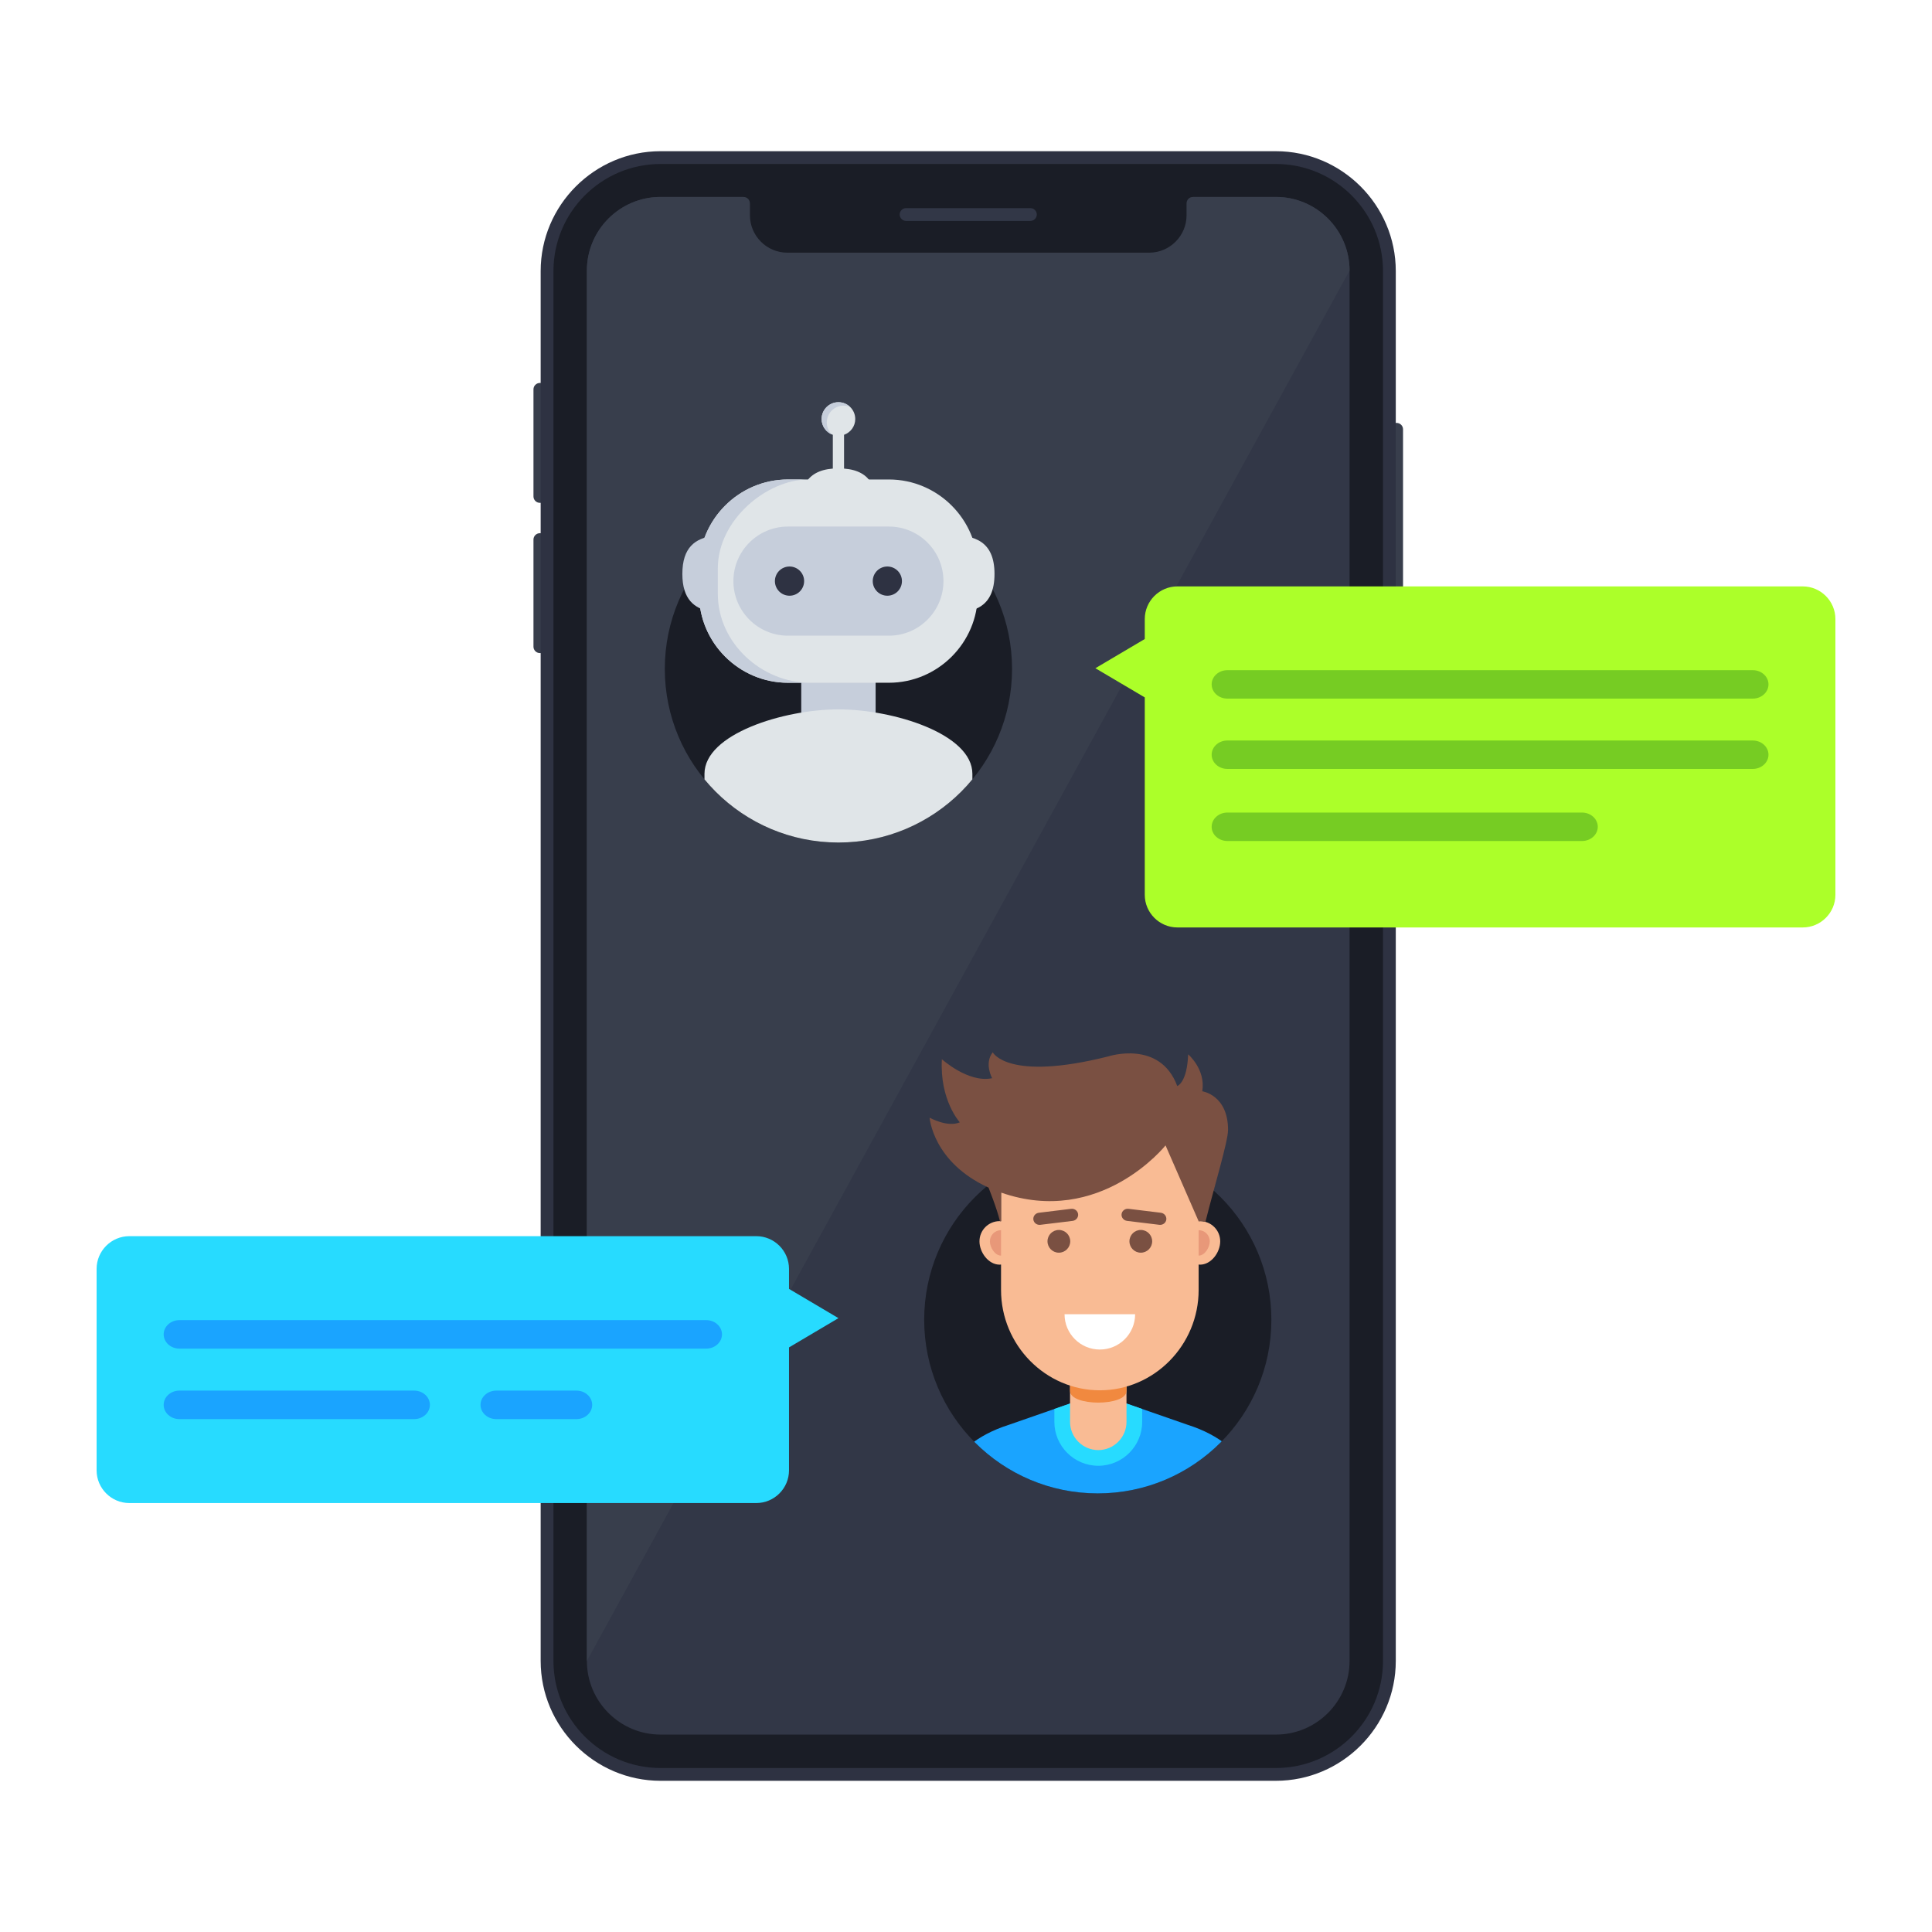
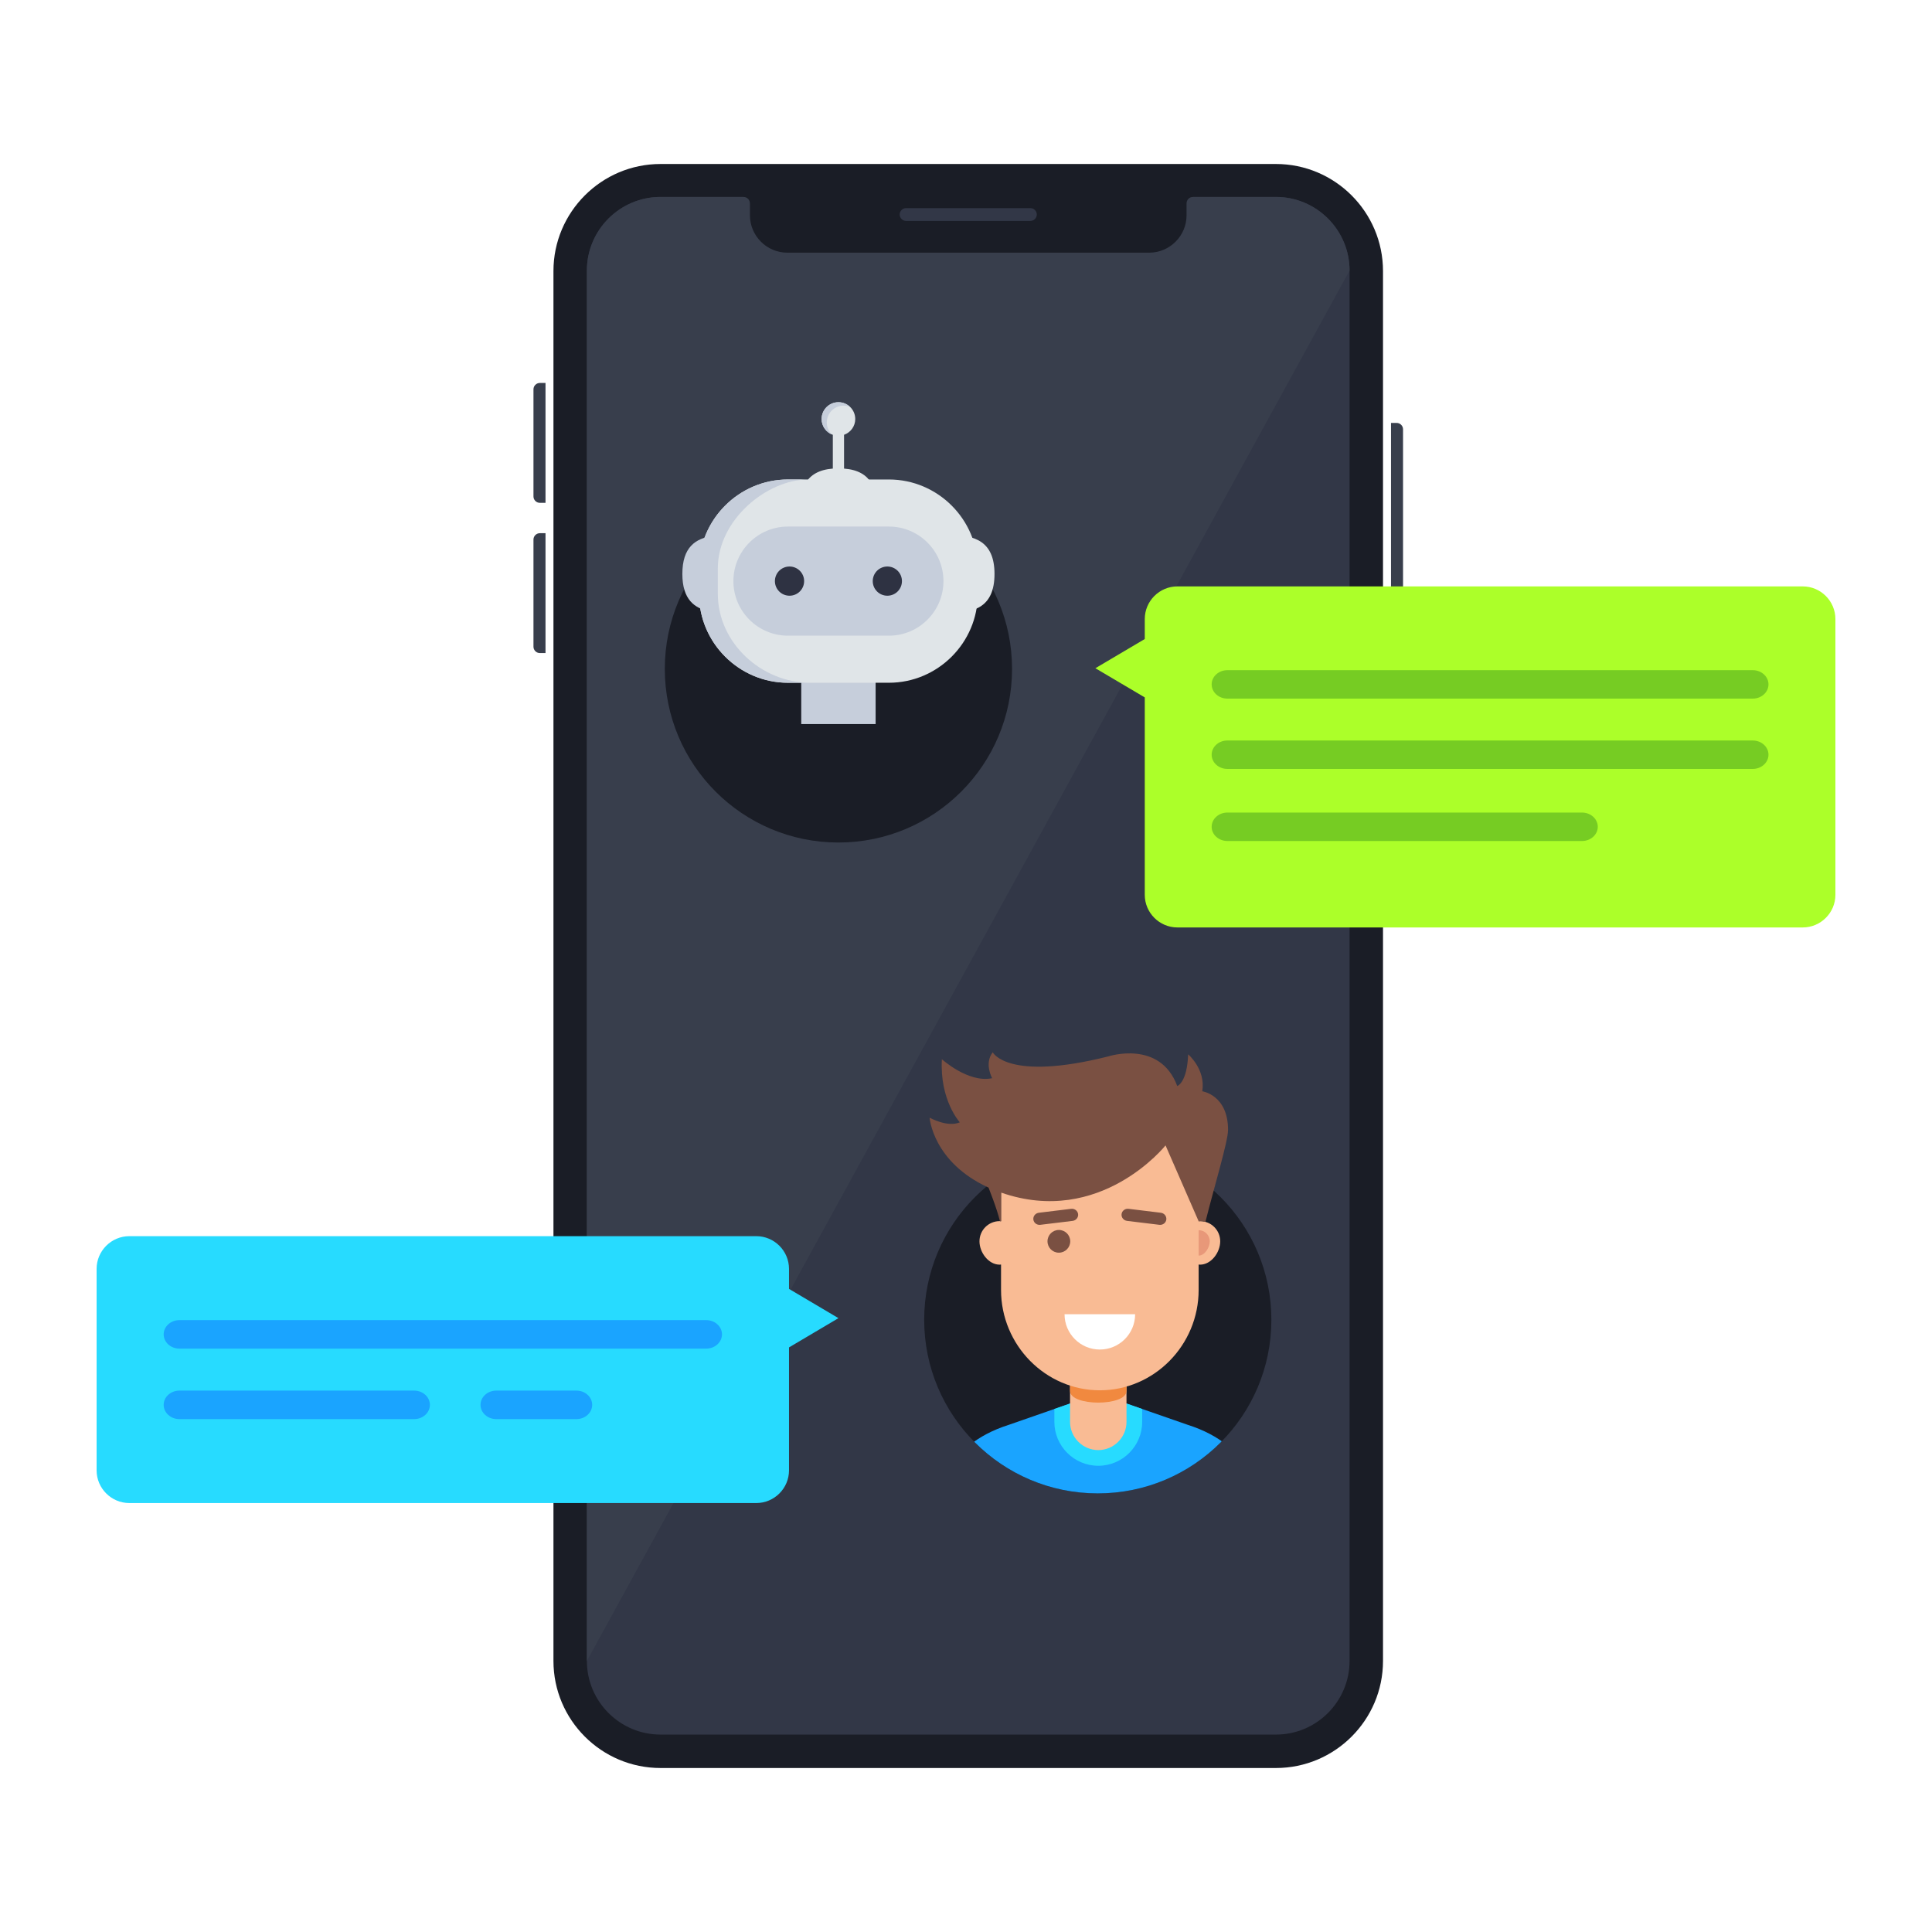
<svg xmlns="http://www.w3.org/2000/svg" xmlns:xlink="http://www.w3.org/1999/xlink" id="Layer_1" x="0px" y="0px" viewBox="0 0 5000 5000" style="enable-background:new 0 0 5000 5000;" xml:space="preserve">
  <rect style="fill:#FFFFFF;" width="5000" height="5000" />
  <g>
    <path style="fill:#383E4C;" d="M3631.055,1570.186c0,9.082-7.432,16.543-16.553,16.543h-14.59v-492.217h14.59  c9.121,0,16.553,7.441,16.553,16.523V1570.186z" />
    <g>
      <path style="fill:#383E4C;" d="M1380.62,1396.445c0-9.101,7.437-16.543,16.538-16.543h14.614v310.254h-14.614   c-9.101,0-16.538-7.461-16.538-16.552V1396.445z" />
      <path style="fill:#383E4C;" d="M1380.62,1007.637c0-9.121,7.437-16.553,16.538-16.553h14.614v310.254h-14.614   c-9.101,0-16.538-7.461-16.538-16.553V1007.637z" />
    </g>
-     <path style="fill:#2E3242;" d="M3612.266,4298.516c0,170.605-139.58,310.156-310.166,310.156H1709.424  c-170.606,0-310.181-139.551-310.181-310.156V701.523c0-170.595,139.575-310.195,310.181-310.195H3302.1  c170.586,0,310.166,139.6,310.166,310.195V4298.516z" />
    <path style="fill:#1A1D26;" d="M1709.424,4575.586c-152.783,0-277.095-124.277-277.095-277.07V701.523  c0-152.793,124.312-277.109,277.095-277.109H3302.1c152.773,0,277.099,124.316,277.099,277.109v3596.993  c0,152.793-124.326,277.07-277.099,277.07H1709.424z" />
    <path style="fill:#323747;" d="M1709.424,4489.063c-105.078,0-190.562-85.469-190.562-190.547V700.254  c0-105.078,85.484-190.576,190.562-190.576H3302.1c105.048,0,190.546,85.498,190.546,190.576v3598.262  c0,105.078-85.498,190.547-190.546,190.547H1709.424z" />
    <path style="fill:#383E4C;" d="M1518.862,4298.516V700.254c0-105.078,85.484-190.576,190.562-190.576H3302.1  c105.048,0,190.546,85.498,190.546,190.576L1518.862,4298.516z" />
    <path style="fill:#1A1D26;" d="M1924.248,499.395v10.263c9.077,0,16.475,7.451,16.475,16.485h0.122v31.084  c0,53.183,43.486,96.679,96.684,96.679h936.563c53.183,0,96.699-43.496,96.699-96.679v-31.084h0.049  c0-9.034,7.422-16.485,16.445-16.485v-10.263H1924.248z" />
    <path style="fill:#323747;" d="M2683.203,555.176c0,9.082-7.451,16.533-16.543,16.533h-321.777  c-9.102,0-16.553-7.451-16.553-16.533l0,0c0-9.112,7.451-16.553,16.553-16.553h321.777  C2675.752,538.623,2683.203,546.064,2683.203,555.176L2683.203,555.176z" />
    <g>
      <g>
        <g>
          <path style="fill:#27DBFF;" d="M334.692,3199.18h1622.583c46.597,0,84.673,38.066,84.673,84.668v51.797l127.949,75.703     l-127.949,75.722v318.164c0,46.543-38.076,84.649-84.673,84.649H334.692c-46.567,0-84.692-38.106-84.692-84.649v-521.386     C250,3237.246,288.125,3199.18,334.692,3199.18z" />
        </g>
      </g>
      <g>
        <path style="fill:#1AA4FF;" d="M464.38,3490.234c-22.485,0-40.796-16.562-40.796-36.933c0-20.332,18.311-36.856,40.796-36.856    h1363.281c22.49,0,40.82,16.524,40.82,36.856c0,20.371-18.33,36.933-40.82,36.933H464.38z" />
      </g>
      <g>
        <path style="fill:#1AA4FF;" d="M1284.38,3672.637c-22.485,0-40.796-16.543-40.796-36.875c0-20.371,18.311-36.914,40.796-36.914    h207.397c22.491,0,40.786,16.543,40.786,36.914c0,20.332-18.295,36.875-40.786,36.875H1284.38z" />
      </g>
      <g>
        <path style="fill:#1AA4FF;" d="M464.38,3672.637c-22.485,0-40.796-16.543-40.796-36.875c0-20.371,18.311-36.914,40.796-36.914    h607.397c22.491,0,40.786,16.543,40.786,36.914c0,20.332-18.295,36.875-40.786,36.875H464.38z" />
      </g>
    </g>
    <g>
      <g>
        <g>
          <g>
            <path style="fill:#ACFF29;" d="M4665.488,1517.588H3047.1c-46.475,0-84.454,38.017-84.454,84.512v51.67l-127.822,75.585      l127.822,75.528v510.898c0,46.465,37.979,84.444,84.454,84.444h1618.388c46.514,0,84.512-37.979,84.512-84.444V1602.1      C4750,1555.605,4712.002,1517.588,4665.488,1517.588z" />
          </g>
        </g>
      </g>
      <g>
        <path style="fill:#76CC23;" d="M3176.445,1808.008c-22.441,0-40.693-16.524-40.693-36.787c0-20.352,18.252-36.826,40.693-36.826    h1359.688c22.422,0,40.693,16.474,40.693,36.826c0,20.263-18.271,36.787-40.693,36.787H3176.445z" />
      </g>
      <g>
        <path style="fill:#76CC23;" d="M3176.445,1989.98c-22.441,0-40.693-16.523-40.693-36.748c0-20.332,18.252-36.836,40.693-36.836    h1359.688c22.422,0,40.693,16.504,40.693,36.836c0,20.225-18.271,36.748-40.693,36.748H3176.445z" />
      </g>
      <g>
        <path style="fill:#76CC23;" d="M3176.445,2176.504c-22.441,0-40.693-16.504-40.693-36.797c0-20.254,18.252-36.826,40.693-36.826    h917.852c22.441,0,40.732,16.572,40.732,36.826c0,20.293-18.291,36.797-40.732,36.797H3176.445z" />
      </g>
    </g>
    <g>
      <g>
        <defs>
          <path id="SVGID_1_" d="M3290.303,3415.605c0-248.105-201.133-449.257-449.268-449.257     c-248.125,0-449.258,201.152-449.258,449.257c0,248.135,201.133,449.278,449.258,449.278     C3089.17,3864.883,3290.303,3663.74,3290.303,3415.605z" />
        </defs>
        <use xlink:href="#SVGID_1_" style="overflow:visible;fill:#1A1D26;" />
        <clipPath id="SVGID_00000109009254462054845300000006618614500147236532_">
          <use xlink:href="#SVGID_1_" style="overflow:visible;" />
        </clipPath>
        <g style="clip-path:url(#SVGID_00000109009254462054845300000006618614500147236532_);">
          <path style="fill:#1AA4FF;" d="M3073.643,3687.373l-158.272-55.088h-146.103l-158.291,55.088     c-172.481,54.795-180.596,183.516-180.596,202.93c0,19.424,0,219.17,0,219.17l141.025,67.968l270.908,51.758l270.918-51.758     l141.016-67.968c0,0,0-199.746,0-219.17C3254.248,3870.889,3246.143,3742.168,3073.643,3687.373z" />
          <path style="fill:#27DBFF;" d="M2842.314,3793.408c-62.656,0-113.632-50.976-113.632-113.642v-33.34l40.586-14.141h146.103     l40.586,14.141v33.34C2955.957,3742.432,2904.98,3793.408,2842.314,3793.408z" />
          <path style="fill:#F9BB94;" d="M2915.371,3679.766c0,40.195-32.861,73.056-73.057,73.056l0,0     c-40.175,0-73.046-32.861-73.046-73.056v-169.444h146.103V3679.766z" />
          <path style="fill:#F1893F;" d="M2915.371,3599.834c0,40.156-146.103,40.156-146.103,0v-97.617h146.103V3599.834z" />
        </g>
      </g>
      <g>
        <g>
          <path style="fill:#F9BB94;" d="M3105.615,3160.283c-1.23,0-2.363,0.254-3.545,0.332v-71.191     c0-142.852-115.058-259.736-255.703-259.736c-140.615,0-255.683,116.884-255.683,259.736v71.191     c-1.182-0.078-2.325-0.332-3.536-0.332c-28.877,0-52.275,23.379-52.275,52.246c0,28.887,23.398,60.41,52.275,60.41     c1.211,0,2.354-0.293,3.536-0.361v65.791c0,142.832,115.068,259.727,255.683,259.727c140.645,0,255.703-116.895,255.703-259.727     v-65.791c1.182,0.068,2.315,0.361,3.545,0.361c28.877,0,52.266-31.523,52.266-60.41     C3157.881,3183.662,3134.492,3160.283,3105.615,3160.283z" />
-           <path style="fill:#E89879;" d="M2590.684,3183.711v65.762c-15.928,0-28.809-21.016-28.809-36.944     C2561.875,3196.621,2574.756,3183.711,2590.684,3183.711z" />
        </g>
        <path style="fill:#FFFFFF;" d="M2937.686,3401.26h-182.637c0,50.42,40.889,91.318,91.318,91.318    C2896.797,3492.578,2937.686,3451.68,2937.686,3401.26z" />
        <g>
-           <path style="fill:#7A5042;" d="M2981.836,3212.529c0-16.25-13.193-29.414-29.443-29.414s-29.414,13.164-29.414,29.414     s13.164,29.414,29.414,29.414S2981.836,3228.779,2981.836,3212.529z" />
          <path style="fill:#7A5042;" d="M2769.766,3212.529c0-16.25-13.174-29.414-29.434-29.414c-16.24,0-29.424,13.164-29.424,29.414     s13.184,29.414,29.424,29.414C2756.592,3241.943,2769.766,3228.779,2769.766,3212.529z" />
        </g>
        <path style="fill:#7A5042;" d="M3018.418,3156.191c-1.045,8.575-9.141,14.717-18.008,13.623l-83.594-10.166    c-8.857-1.093-15.253-9.003-14.209-17.587c1.045-8.584,9.161-14.727,18.018-13.653l83.604,10.196    C3013.086,3139.668,3019.463,3147.598,3018.418,3156.191z" />
        <path style="fill:#7A5042;" d="M2674.316,3156.191c1.036,8.575,9.161,14.717,18.018,13.623l83.594-10.166    c8.867-1.093,15.254-9.003,14.199-17.587c-1.045-8.584-9.15-14.727-17.998-13.653l-83.594,10.196    C2679.658,3139.668,2673.262,3147.598,2674.316,3156.191z" />
        <path style="fill:#E89879;" d="M3102.07,3183.711v65.762c15.918,0,28.809-21.016,28.809-36.944    C3130.879,3196.621,3117.988,3183.711,3102.07,3183.711z" />
        <path style="fill:#7A5042;" d="M2405.806,2892.578c0,0,46.421,25.86,78.198,11.973c0,0-52.344-57.022-46.431-163.281    c0,0,68.975,62.363,130.093,49.052c0,0-21.162-37.802,1.455-67.002c0,0,38.35,76.28,299.297,10.586    c0,0,133.555-43.877,178.32,76.739c0,0,25.557-8.35,28.184-82.041c0,0,45.791,38.603,36.572,95.615    c0,0,66.699,9.336,66.699,99.931c0,29.737-35.664,146.641-58.545,238.018c-10.263-2.813-17.578-1.553-17.578-1.553    l-85.654-196.347c0,0-168.506,211.845-425.732,122.07v74.277c0,0-1.368-0.146-2.852-0.224    c-8.018-33.584-29.492-86.758-29.512-86.895C2413.926,3007.588,2405.806,2892.578,2405.806,2892.578z" />
      </g>
    </g>
    <g>
      <path style="fill:#1A1D26;" d="M2619.189,1731.084c0-248.174-201.171-449.336-449.34-449.336s-449.341,201.162-449.341,449.336   c0,248.164,201.172,449.355,449.341,449.355S2619.189,1979.248,2619.189,1731.084z" />
      <rect x="2073.613" y="1744.707" style="fill:#C6CEDB;" width="192.481" height="129.16" />
      <g>
        <path style="fill:#E0E5E8;" d="M2458.662,1586.055c63.33,0,115.098-14.971,115.098-100.684    c0-85.088-51.768-100.674-115.098-100.674V1586.055z" />
        <path style="fill:#E0E5E8;" d="M1809.087,1536.826c0,126.572,103.559,230.127,230.146,230.127h261.231    c126.587,0,230.102-103.555,230.102-230.127v-65.83c0-126.562-103.515-230.107-230.102-230.107h-261.231    c-126.587,0-230.146,103.545-230.146,230.107V1536.826z" />
        <path style="fill:#C6CEDB;" d="M2300.464,1645.127c77.886,0,141.206-63.35,141.206-141.211l0,0    c0-77.852-63.32-141.191-141.206-141.191h-261.231c-77.88,0-141.186,63.339-141.186,141.191l0,0    c0,77.861,63.306,141.211,141.186,141.211H2300.464z" />
        <g>
          <path style="fill:#E0E5E8;" d="M2184.399,1212.695v-87.431c16.851-6.016,28.98-21.944,28.98-40.85     c0-24.023-19.507-43.496-43.555-43.496c-23.974,0-43.506,19.473-43.506,43.496c0,18.936,12.168,34.883,29.034,40.869v87.412     c-72.369,5.684-86.182,54.971-86.182,114.483h201.338C2270.508,1267.666,2257.231,1218.369,2184.399,1212.695z" />
          <path style="fill:#C6CEDB;" d="M2139.702,1093.311c0-24.043,19.502-43.477,43.477-43.477c6.054,0,11.767,1.211,17.016,3.428     c-7.861-7.608-18.549-12.344-30.371-12.344c-23.974,0-43.506,19.473-43.506,43.496c0,18.047,10.992,33.496,26.592,40.117     C2144.78,1116.621,2139.702,1105.586,2139.702,1093.311z" />
        </g>
        <path style="fill:#C6CEDB;" d="M2039.233,1240.889h52.198c-105.86,0-233.706,103.545-233.706,230.107v65.83    c0,126.572,112.441,230.127,239.004,230.127h-57.496c-126.587,0-230.146-103.555-230.146-230.127v-65.83    C1809.087,1344.434,1912.646,1240.889,2039.233,1240.889z" />
        <path style="fill:#C6CEDB;" d="M1845.957,1386.758c-46.299,6.347-80.015,29.424-80.015,98.613    c0,65.498,30.645,89.795,73.628,97.549C1847.397,1584.316,1853.247,1385.771,1845.957,1386.758z" />
      </g>
      <g>
        <path style="fill:#2E3242;" d="M2081.079,1503.916c0-20.889-16.968-37.783-37.793-37.783c-20.923,0-37.822,16.894-37.822,37.783    c0,20.908,16.899,37.793,37.822,37.793C2064.111,1541.709,2081.079,1524.824,2081.079,1503.916z" />
        <path style="fill:#2E3242;" d="M2334.229,1503.916c0-20.889-16.915-37.783-37.764-37.783c-20.874,0-37.798,16.894-37.798,37.783    c0,20.908,16.924,37.793,37.798,37.793C2317.314,1541.709,2334.229,1524.824,2334.229,1503.916z" />
      </g>
      <g>
        <defs>
-           <path id="SVGID_00000001634039453474575620000003451790467528238239_" d="M2619.189,1731.084     c0-248.174-201.171-449.336-449.34-449.336s-449.341,201.162-449.341,449.336c0,248.164,201.172,449.355,449.341,449.355     S2619.189,1979.248,2619.189,1731.084z" />
-         </defs>
+           </defs>
        <clipPath id="SVGID_00000120559440531136823010000001760177733157072789_">
          <use xlink:href="#SVGID_00000001634039453474575620000003451790467528238239_" style="overflow:visible;" />
        </clipPath>
        <path style="clip-path:url(#SVGID_00000120559440531136823010000001760177733157072789_);fill:#E0E5E8;" d="M2516.504,2002.637    c0-102.93-203.438-166.778-346.631-166.778c-142.09,0-346.68,63.848-346.68,166.778c0,2.197-0.122,250.117,0,252.207    c4.883,95.595,245.899,80.029,346.68,80.029c101.738,0,343.945,16.69,346.631-82.227    C2516.533,2251.494,2516.504,2003.828,2516.504,2002.637z" />
      </g>
    </g>
  </g>
</svg>